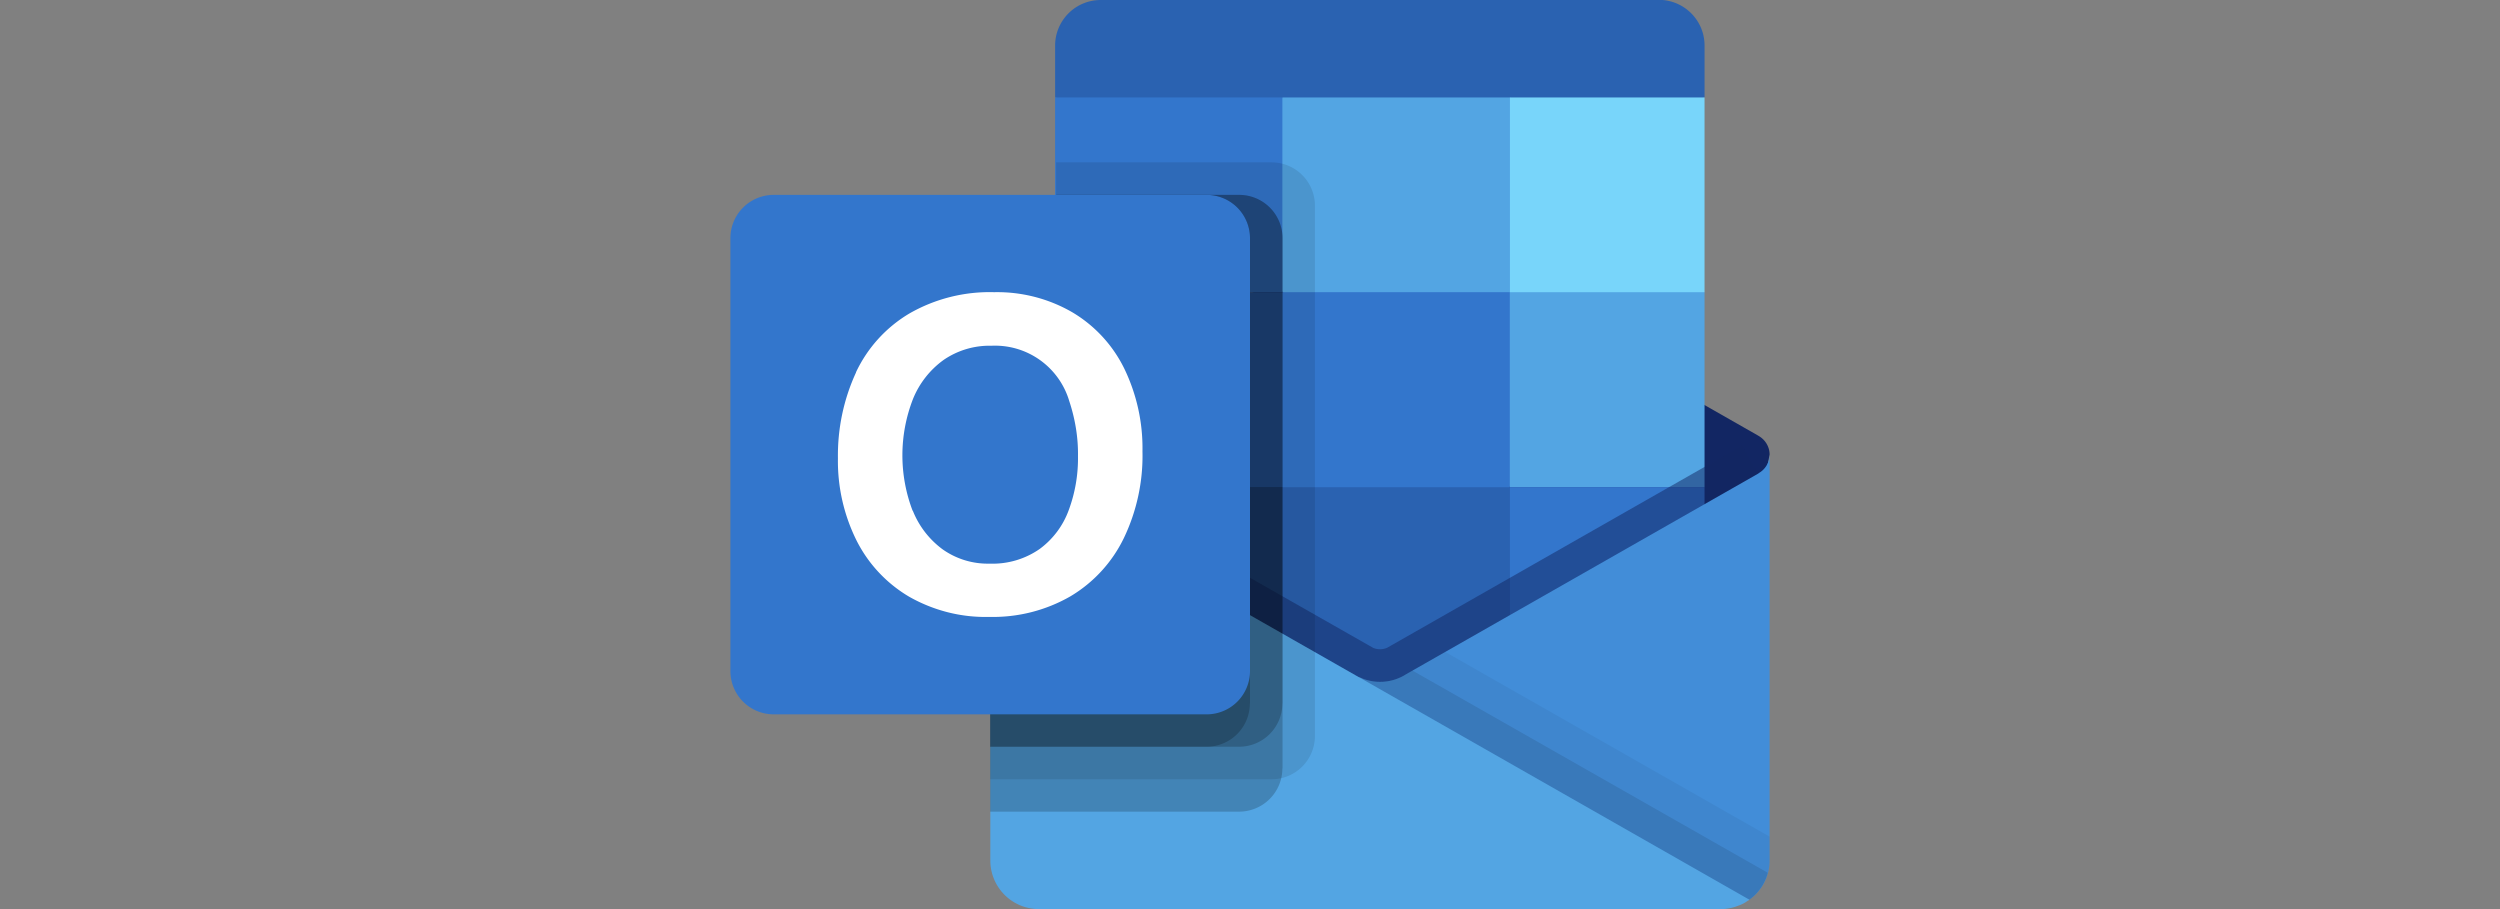
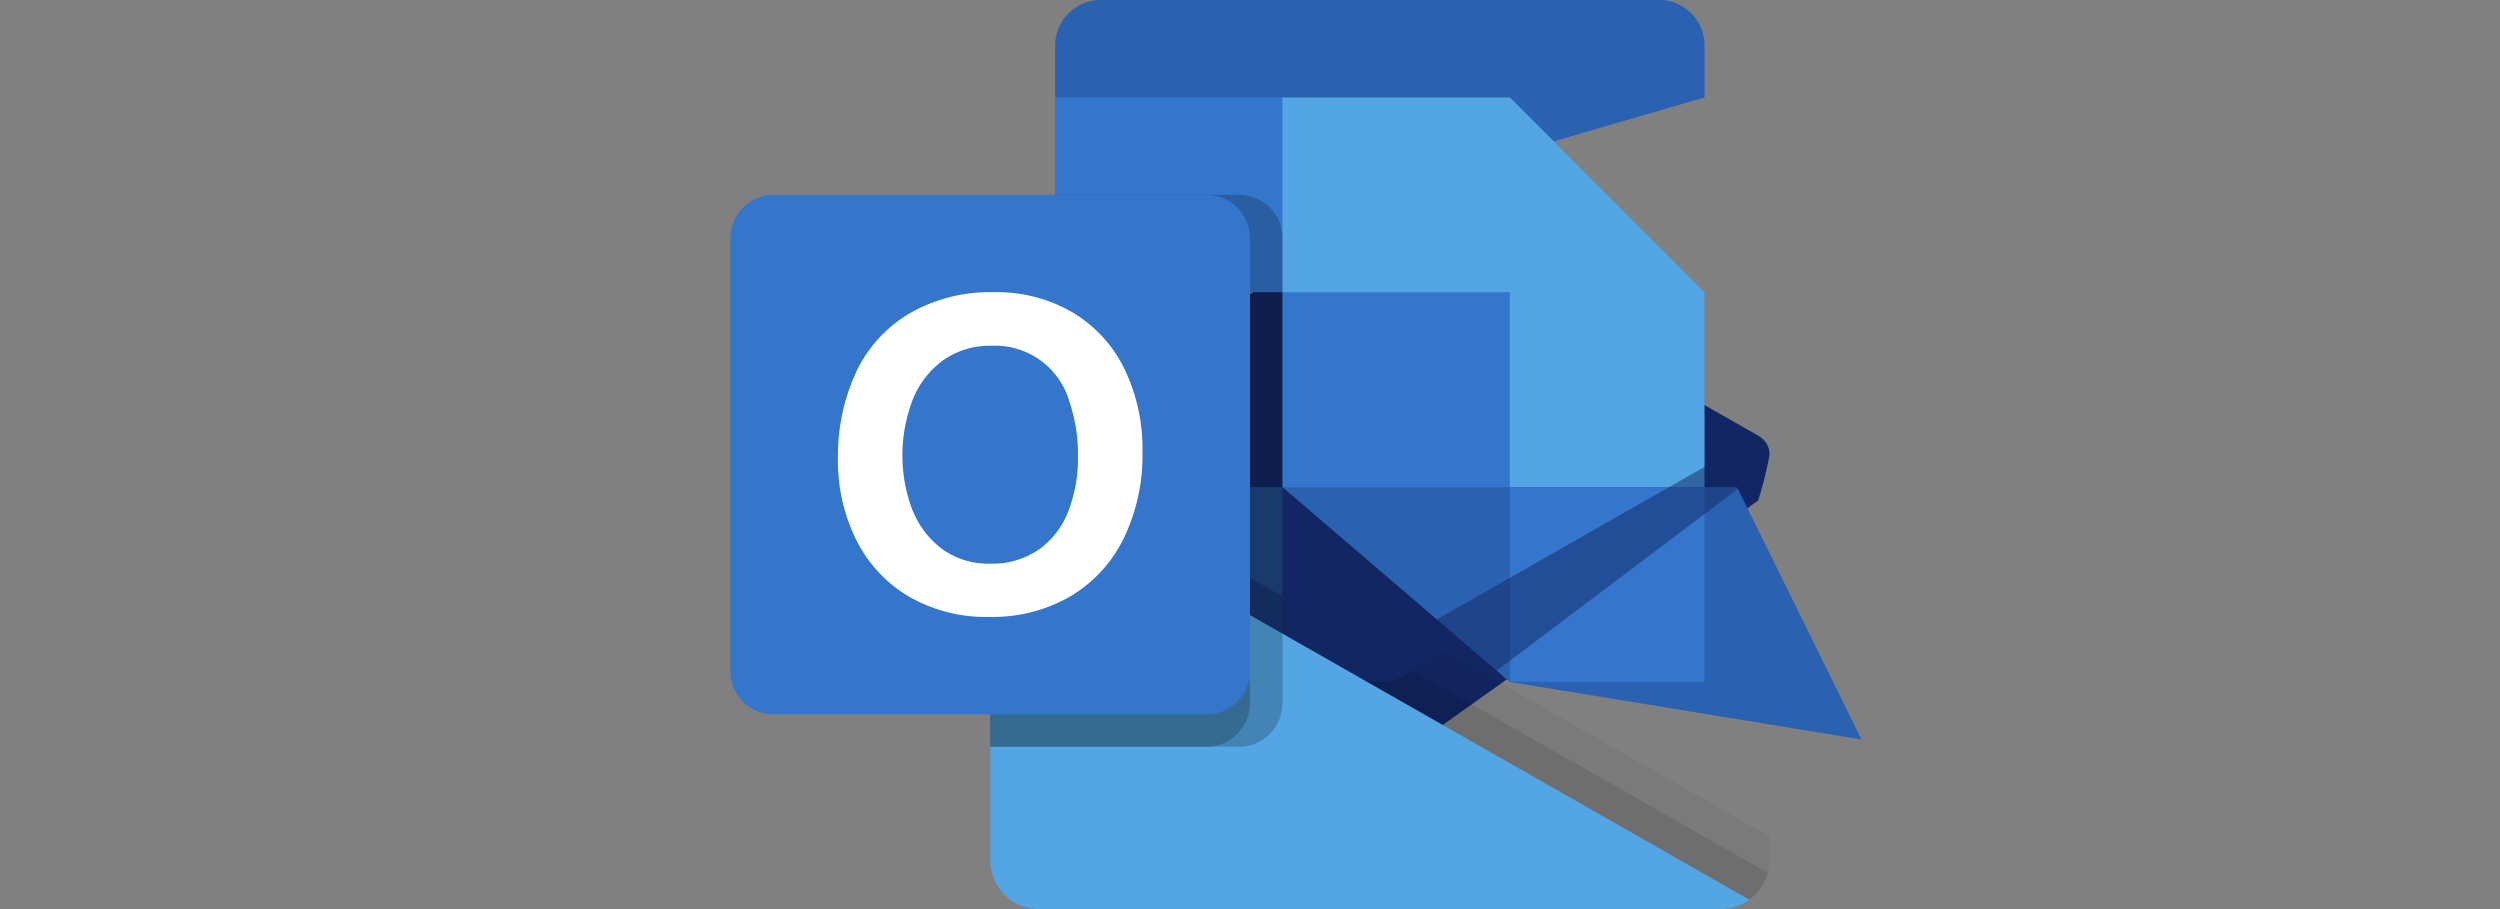
<svg xmlns="http://www.w3.org/2000/svg" width="176" height="64" fill="none" viewBox="0 0 176 64">
  <rect x="0" y="0" width="176" height="64" fill="#808080" stroke="none" />
  <path fill="#2A62B1" d="M116.8 0H77.5a3.21 3.21 0 0 0-3.22 3.21v3.65l22.16 6.86L120 6.86V3.2c0-1.77-1.44-3.2-3.2-3.21Z" />
  <path fill="#122663" d="M123.78 35.22c.33-1.06.6-2.13.8-3.22 0-.54-.3-1.04-.77-1.31l-.03-.02L99 16.55a3.43 3.43 0 0 0-3.7 0L70.52 30.67l-.03.02c-.47.27-.77.77-.77 1.31.2 1.09.47 2.16.8 3.22L96.8 54.43l27-19.21h-.01Z" />
  <path fill="#53A5E3" d="M106.29 6.86h-16l-4.62 6.86 4.62 6.85 16 13.72H120V20.57L106.3 6.86Z" />
  <path fill="#3376CC" d="M74.28 6.86h16v13.71h-16V6.86Z" />
-   <path fill="#78D5FA" d="M106.29 6.86H120v13.71h-13.7V6.86Z" />
-   <path fill="#2A62B1" d="m106.29 34.29-16-13.72h-16V34.3l16 13.71 24.76 4.05-8.76-17.76Z" />
+   <path fill="#2A62B1" d="m106.29 34.29-16-13.72V34.3l16 13.71 24.76 4.05-8.76-17.76Z" />
  <path fill="#3376CC" d="M90.29 20.57h16V34.3h-16V20.57Z" />
  <path fill="#1F4986" d="M74.28 34.29h16V48h-16V34.29Z" />
  <path fill="#3376CC" d="M106.29 34.29H120V48h-13.7V34.29Z" />
  <path fill="#122663" d="M97.58 53.07 70.62 33.41l1.13-1.99s24.56 14 24.94 14.2c.31.12.66.12.97-.02l24.99-14.24 1.13 1.98-26.2 19.74Z" opacity=".5" />
-   <path fill="#428DD8" d="m123.81 33.32-.03.02L99 47.46a3.4 3.4 0 0 1-3.33.2l8.62 11.57 18.87 4.11a3.37 3.37 0 0 0 1.42-2.77V32c0 .54-.3 1.05-.77 1.31v.01Z" />
  <path fill="#000" d="M124.58 60.57V58.9l-22.83-13L99 47.45a3.4 3.4 0 0 1-3.34.2l8.63 11.57 18.86 4.11a3.37 3.37 0 0 0 1.42-2.77Z" opacity=".05" />
  <path fill="#000" d="M124.46 61.45 99.44 47.21l-.44.25a3.4 3.4 0 0 1-3.34.2l8.63 11.57 18.86 4.11a3.4 3.4 0 0 0 1.3-1.89Z" opacity=".1" />
  <path fill="#53A5E3" d="M70.51 33.35v-.02h-.02l-.07-.05a1.48 1.48 0 0 1-.7-1.28v28.57a3.42 3.42 0 0 0 3.4 3.43h48.01a3.34 3.34 0 0 0 1.27-.25 2.33 2.33 0 0 0 .66-.35c.05-.02.07-.02.1-.06l-52.65-30v.01Z" />
-   <path fill="#000" d="M92.57 51.81V14.48a3.05 3.05 0 0 0-3.05-3.05H74.35v17.04l-3.84 2.2h-.01l-.03.01c-.47.27-.76.77-.76 1.32v22.86h19.8a3.05 3.05 0 0 0 3.06-3.05Z" opacity=".1" />
-   <path fill="#000" d="M90.29 54.1V16.76a3.05 3.05 0 0 0-3.05-3.04H74.35v14.75l-3.84 2.2h-.01l-.03.01c-.47.28-.76.77-.76 1.32v25.14h17.52a3.05 3.05 0 0 0 3.05-3.05v.01Z" opacity=".2" />
  <path fill="#000" d="M90.29 49.53V16.76a3.05 3.05 0 0 0-3.05-3.04H74.35v14.75l-3.84 2.2h-.01l-.03.01c-.47.28-.76.77-.76 1.32v20.57h17.52a3.05 3.05 0 0 0 3.05-3.05Z" opacity=".2" />
  <path fill="#000" d="M88 49.53V16.76a3.05 3.05 0 0 0-3.05-3.04h-10.6v14.75l-3.84 2.2h-.01l-.03.01c-.47.28-.76.77-.76 1.32v20.57h15.24a3.05 3.05 0 0 0 3.04-3.05H88Z" opacity=".2" />
  <path fill="#3376CC" d="M54.47 13.72h30.48A3.05 3.05 0 0 1 88 16.76v30.48a3.05 3.05 0 0 1-3.05 3.05H54.47a3.05 3.05 0 0 1-3.05-3.05V16.76a3.05 3.05 0 0 1 3.05-3.04Z" />
  <path fill="#fff" d="M60.26 26.21a9.54 9.54 0 0 1 3.76-4.14 11.35 11.35 0 0 1 5.97-1.5c1.93-.04 3.84.45 5.51 1.42a9.43 9.43 0 0 1 3.65 3.96 12.85 12.85 0 0 1 1.28 5.83c.05 2.1-.4 4.2-1.31 6.1a9.67 9.67 0 0 1-3.76 4.1c-1.74 1-3.72 1.5-5.73 1.45-1.97.05-3.92-.45-5.64-1.43a9.6 9.6 0 0 1-3.7-3.97 12.55 12.55 0 0 1-1.3-5.76c-.03-2.09.4-4.16 1.28-6.06Zm4 9.74a6.25 6.25 0 0 0 2.11 2.73 5.5 5.5 0 0 0 3.3 1 5.8 5.8 0 0 0 3.52-1.03 5.9 5.9 0 0 0 2.05-2.74c.45-1.22.67-2.5.65-3.8.02-1.31-.2-2.62-.61-3.86a5.45 5.45 0 0 0-5.47-3.91 5.71 5.71 0 0 0-3.38 1 6.3 6.3 0 0 0-2.16 2.76 10.93 10.93 0 0 0-.02 7.86l.01-.01Z" />
</svg>